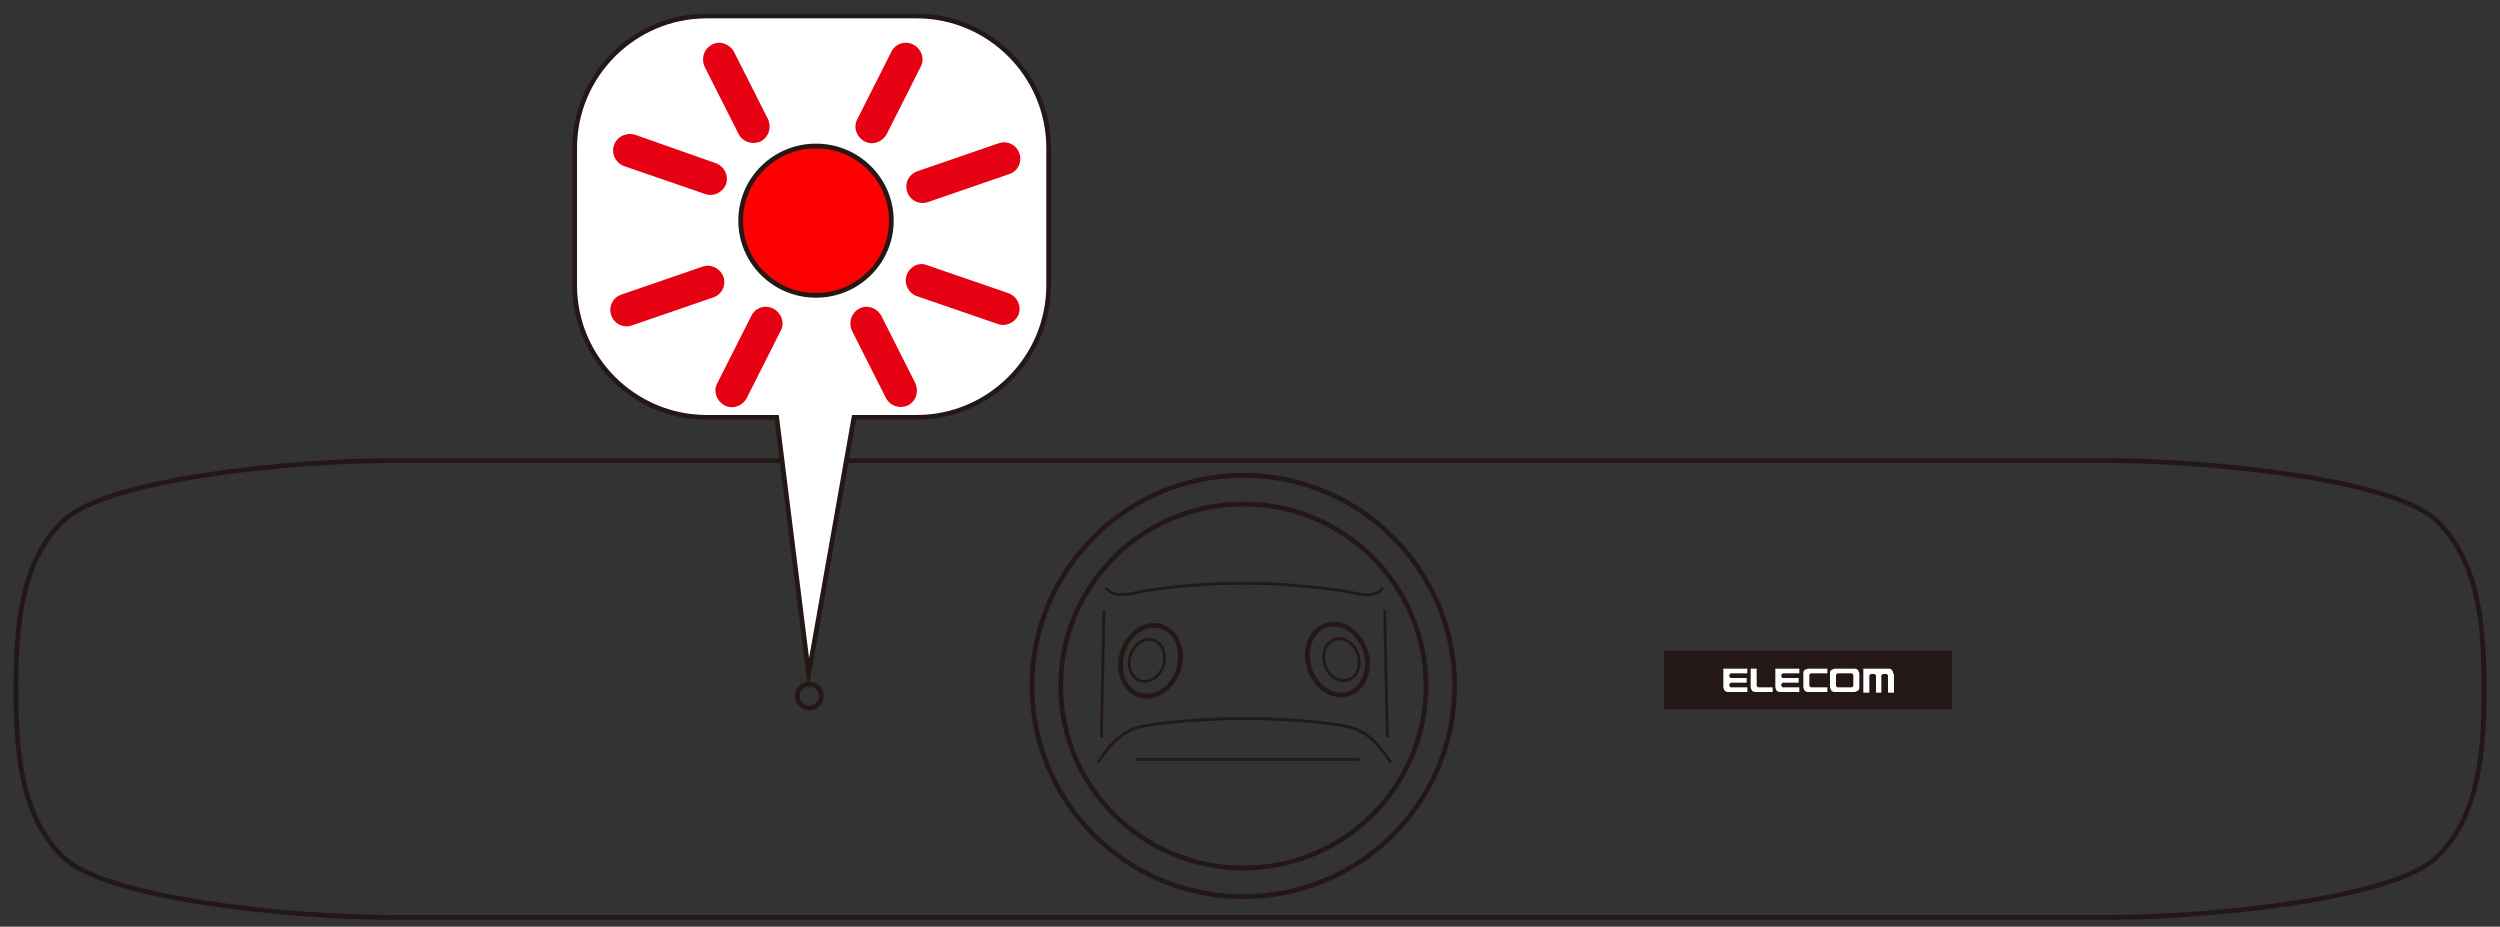
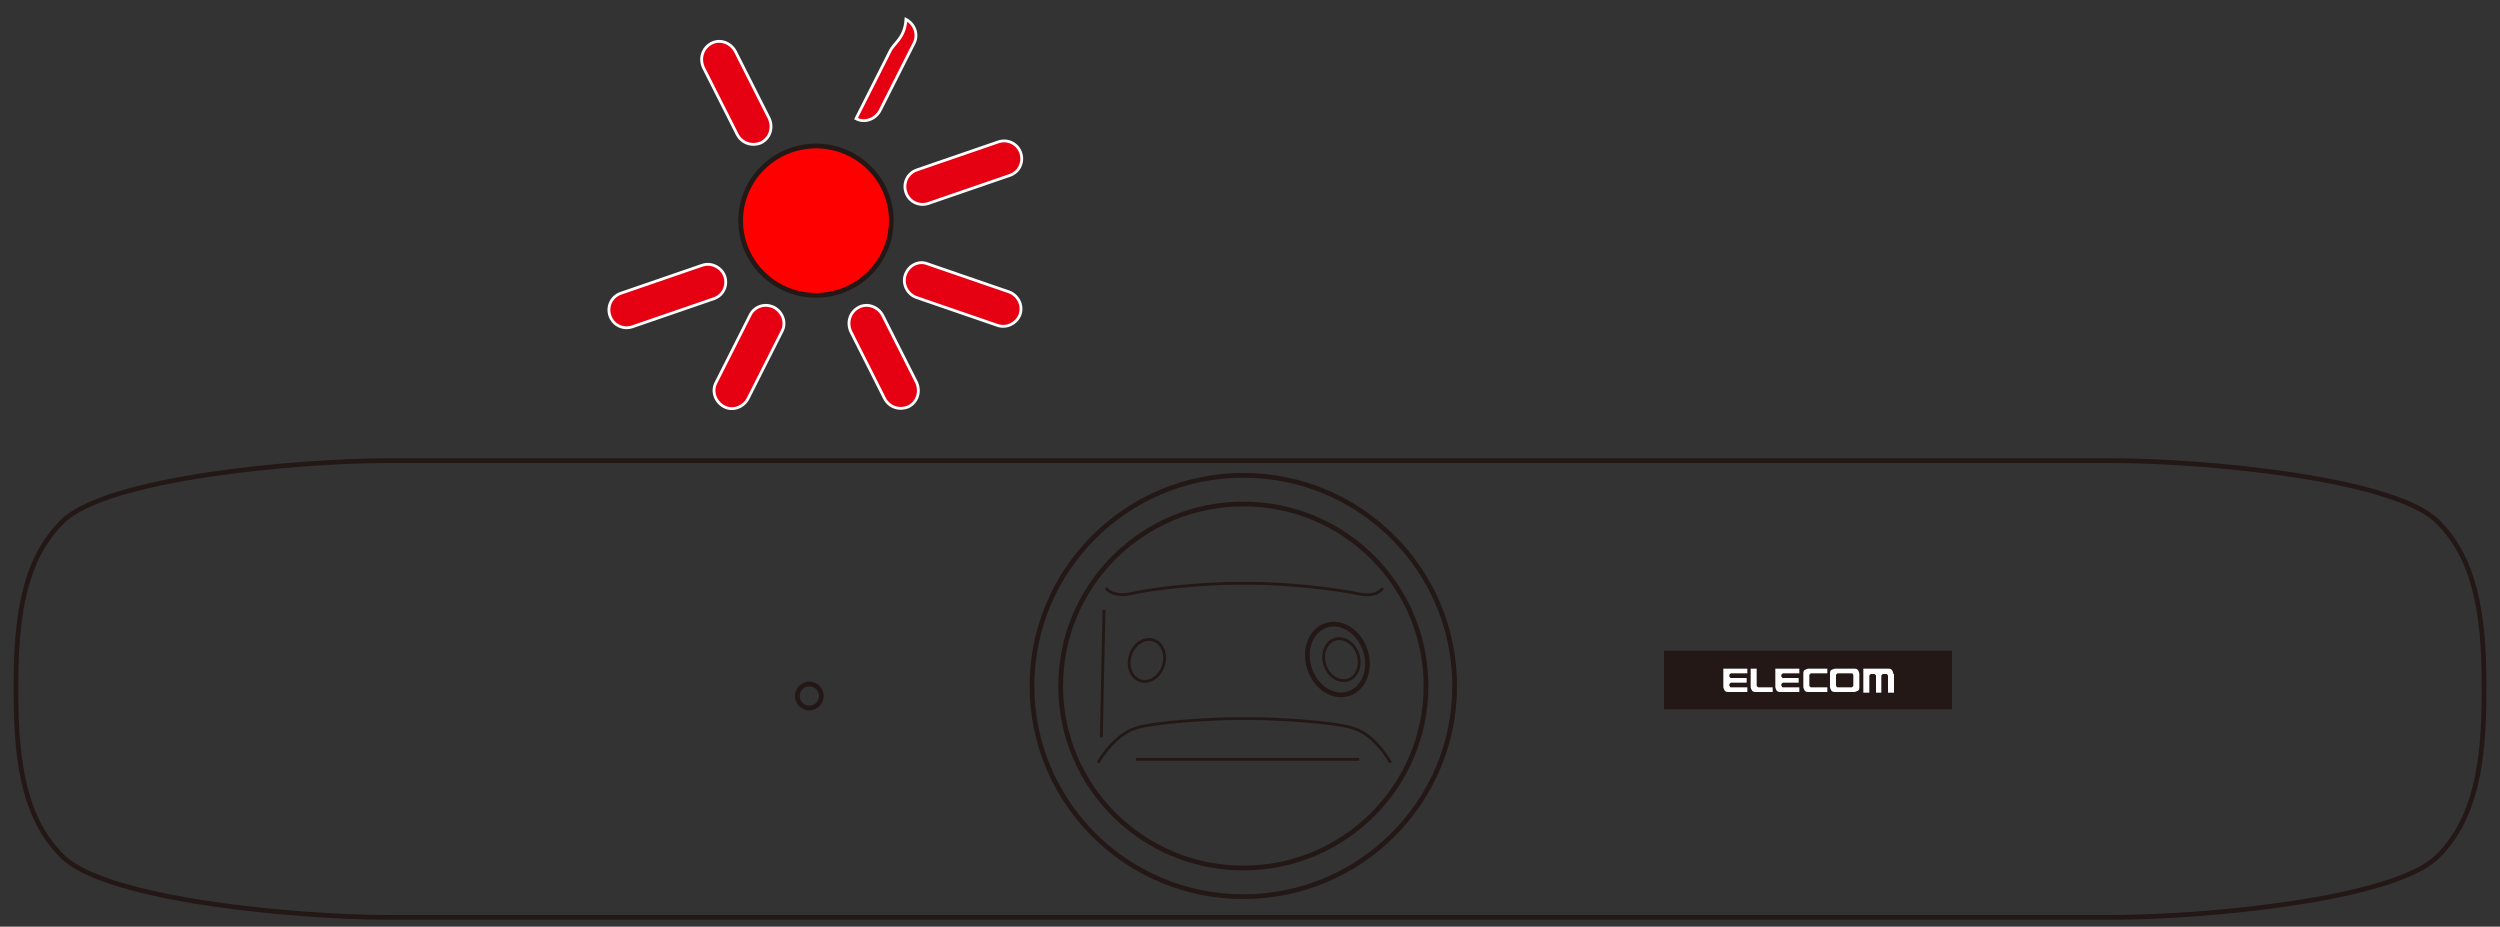
<svg xmlns="http://www.w3.org/2000/svg" version="1.1" x="0px" y="0px" viewBox="0 0 375 139" enable-background="new 0 0 375 139" xml:space="preserve">
  <rect x="0" y="0" width="375" height="139" fill="#333333" stroke="none" />
  <g id="レイヤー_1">
    <g>
      <g>
        <rect x="249.6" y="97.6" fill="#231815" width="43.2" height="8.8" />
        <g>
          <path fill="#FFFFFF" d="M262.2,100.3h-3.7v2.7c0,0.2,0.1,0.4,0.2,0.6c0.2,0.2,0.4,0.2,0.6,0.2h2.8v-0.7h-2.4      c-0.1,0-0.2,0-0.2-0.1c-0.1-0.1-0.1-0.1-0.1-0.2v-0.1c0-0.1,0-0.1,0.1-0.2c0.1-0.1,0.1-0.1,0.2-0.1h2.3v-0.7h-2.3      c-0.1,0-0.2,0-0.2-0.1c-0.1-0.1-0.1-0.1-0.1-0.2v-0.1c0-0.1,0-0.1,0.1-0.2c0.1-0.1,0.1-0.1,0.2-0.1h2.4V100.3z" />
          <path fill="#FFFFFF" d="M265.9,103.1h-2.1c-0.1,0-0.1,0-0.2-0.1c-0.1-0.1-0.1-0.1-0.1-0.2v-2.5h-0.9v2.7c0,0.2,0.1,0.4,0.2,0.6      c0.2,0.2,0.4,0.2,0.6,0.2h2.5V103.1z" />
          <path fill="#FFFFFF" d="M270,100.3h-3.7v2.7c0,0.2,0.1,0.4,0.2,0.6c0.2,0.2,0.4,0.2,0.6,0.2h2.8v-0.7h-2.4c-0.1,0-0.2,0-0.2-0.1      c-0.1-0.1-0.1-0.1-0.1-0.2v-0.1c0-0.1,0-0.1,0.1-0.2c0.1-0.1,0.1-0.1,0.2-0.1h2.3v-0.7h-2.3c-0.1,0-0.2,0-0.2-0.1      c-0.1-0.1-0.1-0.1-0.1-0.2v-0.1c0-0.1,0-0.1,0.1-0.2c0.1-0.1,0.1-0.1,0.2-0.1h2.4V100.3z" />
          <path fill="#FFFFFF" d="M274.1,100.3h-2.8c-0.2,0-0.4,0.1-0.6,0.2c-0.2,0.1-0.2,0.4-0.2,0.6v1.9c0,0.2,0.1,0.4,0.2,0.6      c0.2,0.2,0.4,0.2,0.6,0.2h2.8v-0.7h-2.4c-0.1,0-0.1,0-0.2-0.1c-0.1-0.1-0.1-0.1-0.1-0.2v-1.5c0-0.1,0-0.1,0.1-0.2      c0.1-0.1,0.1-0.1,0.2-0.1h2.4V100.3z" />
          <path fill="#FFFFFF" d="M284,101.1c0-0.2-0.1-0.4-0.2-0.6c-0.2-0.2-0.4-0.2-0.6-0.2h-3.7v3.6h0.9v-2.5c0-0.1,0-0.1,0.1-0.2      c0.1-0.1,0.1-0.1,0.2-0.1h0.4c0.1,0,0.1,0,0.2,0.1c0.1,0.1,0.1,0.1,0.1,0.2v2.5h0.8v-2.5c0-0.1,0-0.1,0.1-0.2      c0.1-0.1,0.1-0.1,0.2-0.1h0.4c0.1,0,0.2,0,0.2,0.1c0.1,0.1,0.1,0.1,0.1,0.2v2.5h0.9V101.1z" />
          <path fill="#FFFFFF" d="M278.7,100.5c-0.2-0.2-0.4-0.2-0.6-0.2h-2.8c-0.2,0-0.4,0.1-0.6,0.2c-0.2,0.1-0.2,0.4-0.2,0.6v1.9      c0,0.2,0.1,0.4,0.2,0.6c0.2,0.2,0.4,0.2,0.6,0.2h2.8c0.2,0,0.4-0.1,0.6-0.2c0.2-0.1,0.2-0.4,0.2-0.6v-1.9      C278.9,100.9,278.8,100.7,278.7,100.5z M278,102.8c0,0.1,0,0.1-0.1,0.2c-0.1,0.1-0.1,0.1-0.2,0.1h-2c-0.1,0-0.2,0-0.2-0.1      c-0.1-0.1-0.1-0.1-0.1-0.2v-1.5c0-0.1,0-0.1,0.1-0.2c0.1-0.1,0.1-0.1,0.2-0.1h2c0.1,0,0.2,0,0.2,0.1c0.1,0.1,0.1,0.1,0.1,0.2      V102.8z" />
        </g>
      </g>
      <path fill="none" stroke="#231815" stroke-width="0.709" stroke-miterlimit="10" d="M316.9,69.1c13.6,0,42.1,2.6,48.7,9.1    c5.5,5.4,7,13.5,7,24.3v1.7c0,10.8-1.5,18.9-7,24.3c-6.6,6.5-35.1,9.1-48.7,9.1H58.1c-13.6,0-42.1-2.6-48.7-9.1    c-5.5-5.4-7-13.5-7-24.3v-1.7c0-10.8,1.5-18.9,7-24.3c6.6-6.5,35.1-9.1,48.7-9.1H316.9z" />
      <ellipse fill="none" stroke="#231815" stroke-width="0.709" stroke-miterlimit="10" cx="186.5" cy="102.9" rx="31.7" ry="31.6" />
      <ellipse fill="none" stroke="#231815" stroke-width="0.709" stroke-miterlimit="10" cx="186.5" cy="102.9" rx="27.4" ry="27.3" />
-       <ellipse transform="matrix(0.314 -0.949 0.949 0.314 24.425 231.828)" fill="none" stroke="#231815" stroke-width="0.709" stroke-miterlimit="10" cx="172.6" cy="99" rx="5.4" ry="4.4" />
      <ellipse transform="matrix(0.314 -0.949 0.949 0.314 24.044 231.3)" fill="none" stroke="#231815" stroke-width="0.425" stroke-miterlimit="10" cx="172.1" cy="99" rx="3.2" ry="2.6" />
      <line fill="none" stroke="#231815" stroke-width="0.425" stroke-miterlimit="10" x1="165.2" y1="110.6" x2="165.6" y2="91.5" />
      <ellipse transform="matrix(0.949 -0.314 0.314 0.949 -20.94 67.998)" fill="none" stroke="#231815" stroke-width="0.709" stroke-miterlimit="10" cx="200.7" cy="99" rx="4.4" ry="5.4" />
      <ellipse transform="matrix(0.949 -0.314 0.314 0.949 -20.906 68.204)" fill="none" stroke="#231815" stroke-width="0.425" stroke-miterlimit="10" cx="201.3" cy="99" rx="2.6" ry="3.2" />
-       <line fill="none" stroke="#231815" stroke-width="0.425" stroke-miterlimit="10" x1="208.1" y1="110.6" x2="207.7" y2="91.5" />
      <path fill="none" stroke="#231815" stroke-width="0.425" stroke-miterlimit="10" d="M207.4,88.2c0,0-0.8,1.6-4,0.8    c-3.2-0.7-10.8-1.5-15.6-1.5h-2.3c-4.8,0-12.3,0.7-15.6,1.5c-3.2,0.7-4-0.8-4-0.8" />
      <path fill="none" stroke="#231815" stroke-width="0.425" stroke-miterlimit="10" d="M208.6,114.4c-0.8-1.3-2.6-4.1-5.4-5.1    c-2.9-1.1-13-1.5-14.6-1.5h-3.9c-1.6,0-11.6,0.4-14.6,1.5c-2.8,1.1-4.6,3.8-5.4,5.1" />
      <line fill="none" stroke="#231815" stroke-width="0.425" stroke-miterlimit="10" x1="170.4" y1="113.9" x2="203.9" y2="113.9" />
      <ellipse fill="none" stroke="#231815" stroke-width="0.709" stroke-miterlimit="10" cx="121.4" cy="104.4" rx="1.8" ry="1.8" />
    </g>
  </g>
  <g id="編集モード">
</g>
  <g id="レイヤー_3">
-     <path fill="#FFFFFF" stroke="#231815" stroke-width="0.709" stroke-miterlimit="10" d="M137.5,2.4H106c-10.9,0-19.8,8.9-19.8,19.8   v20.6c0,10.9,8.9,19.8,19.8,19.8h10.5l4.8,38.5l6.8-38.5h9.4c10.9,0,19.8-8.9,19.8-19.8V22.2C157.3,11.3,148.4,2.4,137.5,2.4z" />
    <g>
      <ellipse fill="#FF0000" stroke="#231815" stroke-width="0.709" stroke-miterlimit="10" cx="122.4" cy="33.1" rx="11.3" ry="11.2" />
      <g>
        <path fill="#E50012" stroke="#FFFFFF" stroke-width="0.425" stroke-miterlimit="10" d="M112.5,47.3l-5.1,10.1     c-0.7,1.3-0.1,2.9,1.2,3.6s2.9,0.1,3.6-1.2l5.1-10.1c0.7-1.3,0.1-2.9-1.2-3.6C114.7,45.4,113.1,46,112.5,47.3z" />
      </g>
      <g>
        <path fill="#E50012" stroke="#FFFFFF" stroke-width="0.425" stroke-miterlimit="10" d="M128.8,46.1c-1.3,0.7-1.8,2.2-1.2,3.6     l5.1,10.1c0.7,1.3,2.2,1.8,3.6,1.2c1.3-0.7,1.8-2.2,1.2-3.6l-5.1-10.1C131.7,46,130.1,45.4,128.8,46.1z" />
      </g>
      <g>
        <path fill="#E50012" stroke="#FFFFFF" stroke-width="0.425" stroke-miterlimit="10" d="M135.8,41.2c-0.5,1.4,0.3,2.9,1.6,3.4     l12.2,4.2c1.4,0.5,2.9-0.3,3.4-1.6c0.5-1.4-0.3-2.9-1.6-3.4l-12.2-4.2C137.8,39,136.3,39.8,135.8,41.2z" />
      </g>
      <g>
        <path fill="#E50012" stroke="#FFFFFF" stroke-width="0.425" stroke-miterlimit="10" d="M105.3,39.8L93.1,44     c-1.4,0.5-2.1,2-1.6,3.4c0.5,1.4,2,2.1,3.4,1.6l12.2-4.2c1.4-0.5,2.1-2,1.6-3.4C108.2,40.1,106.7,39.3,105.3,39.8z" />
      </g>
      <g>
-         <path fill="#E50012" stroke="#FFFFFF" stroke-width="0.425" stroke-miterlimit="10" d="M133.5,7.7l-5.1,10.1     c-0.7,1.3-0.1,2.9,1.2,3.6c1.3,0.7,2.9,0.1,3.6-1.2l5.1-10.1c0.7-1.3,0.1-2.9-1.2-3.6C135.7,5.8,134.1,6.4,133.5,7.7z" />
+         <path fill="#E50012" stroke="#FFFFFF" stroke-width="0.425" stroke-miterlimit="10" d="M133.5,7.7l-5.1,10.1     c1.3,0.7,2.9,0.1,3.6-1.2l5.1-10.1c0.7-1.3,0.1-2.9-1.2-3.6C135.7,5.8,134.1,6.4,133.5,7.7z" />
      </g>
      <g>
        <path fill="#E50012" stroke="#FFFFFF" stroke-width="0.425" stroke-miterlimit="10" d="M106.7,6.5c-1.3,0.7-1.8,2.2-1.2,3.6     l5.1,10.1c0.7,1.3,2.2,1.8,3.6,1.2c1.3-0.7,1.8-2.2,1.2-3.6l-5.1-10.1C109.6,6.4,108,5.8,106.7,6.5z" />
      </g>
      <g>
        <path fill="#E50012" stroke="#FFFFFF" stroke-width="0.425" stroke-miterlimit="10" d="M149.7,21.3l-12.2,4.2     c-1.4,0.5-2.1,2-1.6,3.4c0.5,1.4,2,2.1,3.4,1.6l12.2-4.2c1.4-0.5,2.1-2,1.6-3.4C152.6,21.5,151.1,20.8,149.7,21.3z" />
      </g>
      <g>
-         <path fill="#E50012" stroke="#FFFFFF" stroke-width="0.425" stroke-miterlimit="10" d="M91.9,21.7c-0.5,1.4,0.3,2.9,1.6,3.4     l12.2,4.2c1.4,0.5,2.9-0.3,3.4-1.6c0.5-1.4-0.3-2.9-1.6-3.4L95.3,20C93.9,19.6,92.4,20.3,91.9,21.7z" />
-       </g>
+         </g>
    </g>
    <g>
	</g>
    <g>
	</g>
    <g>
	</g>
    <g>
	</g>
    <g>
	</g>
    <g>
	</g>
    <g>
	</g>
    <g>
	</g>
    <g>
	</g>
    <g>
	</g>
    <g>
	</g>
  </g>
</svg>